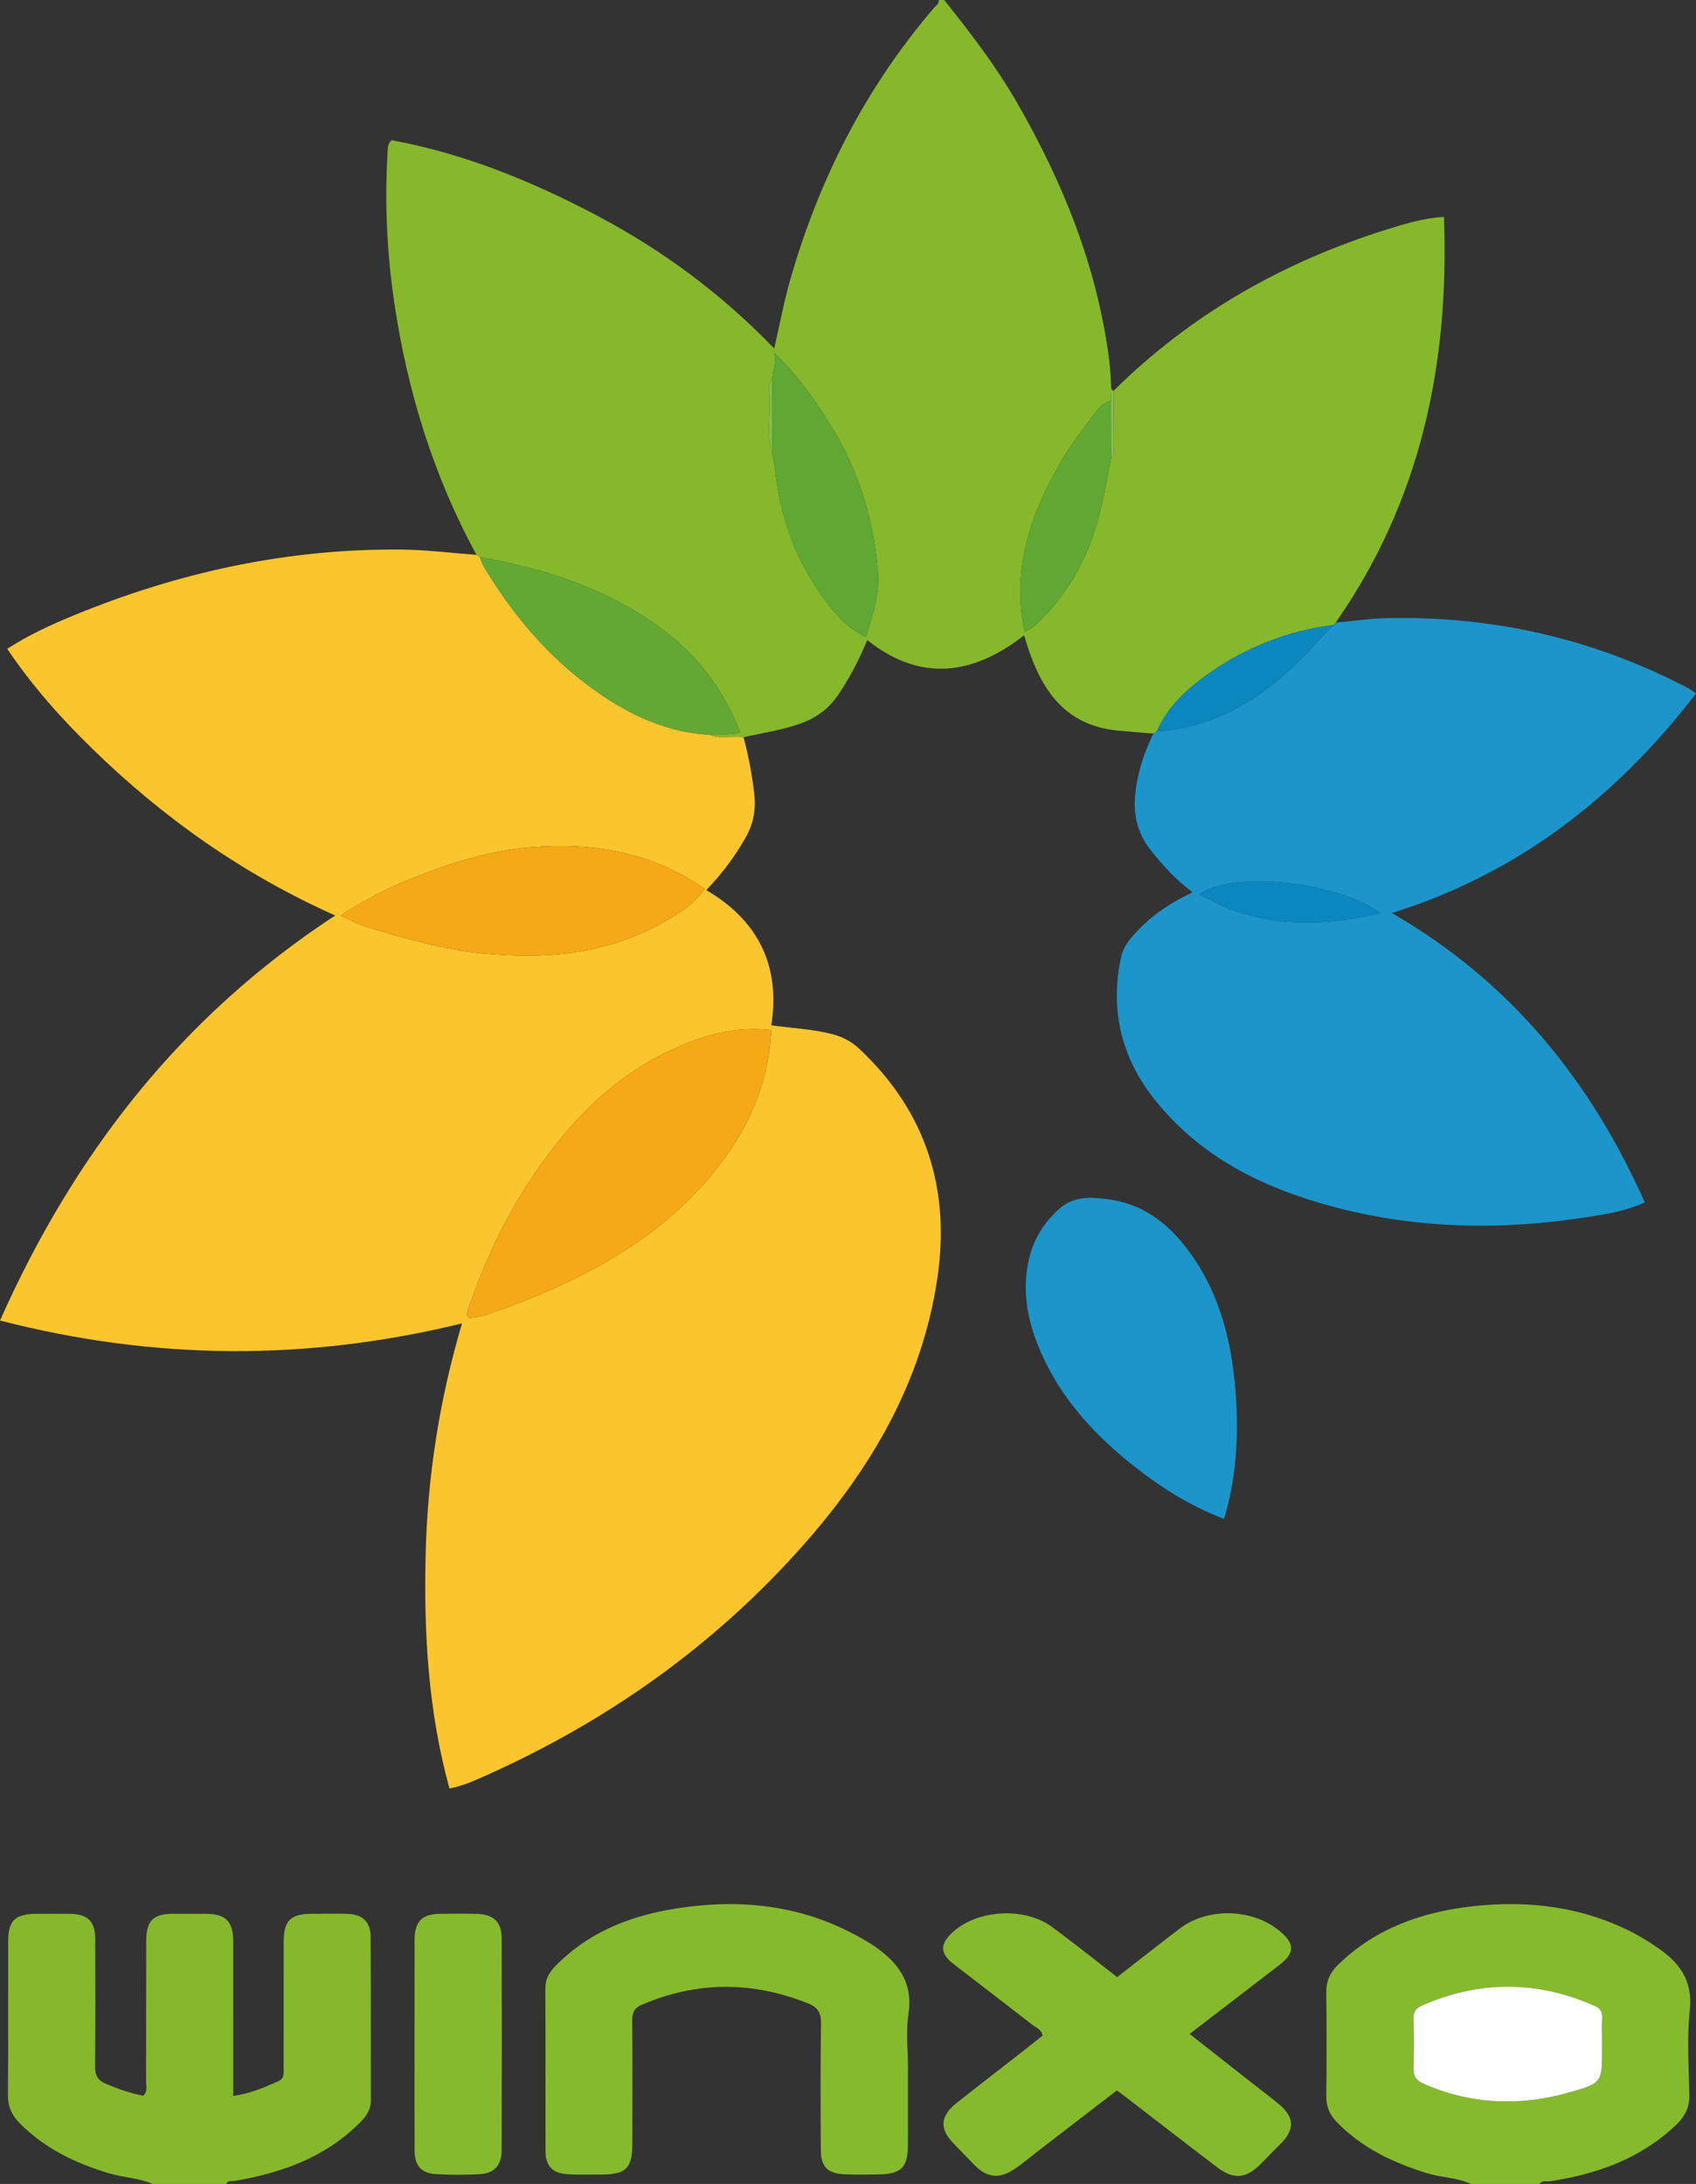
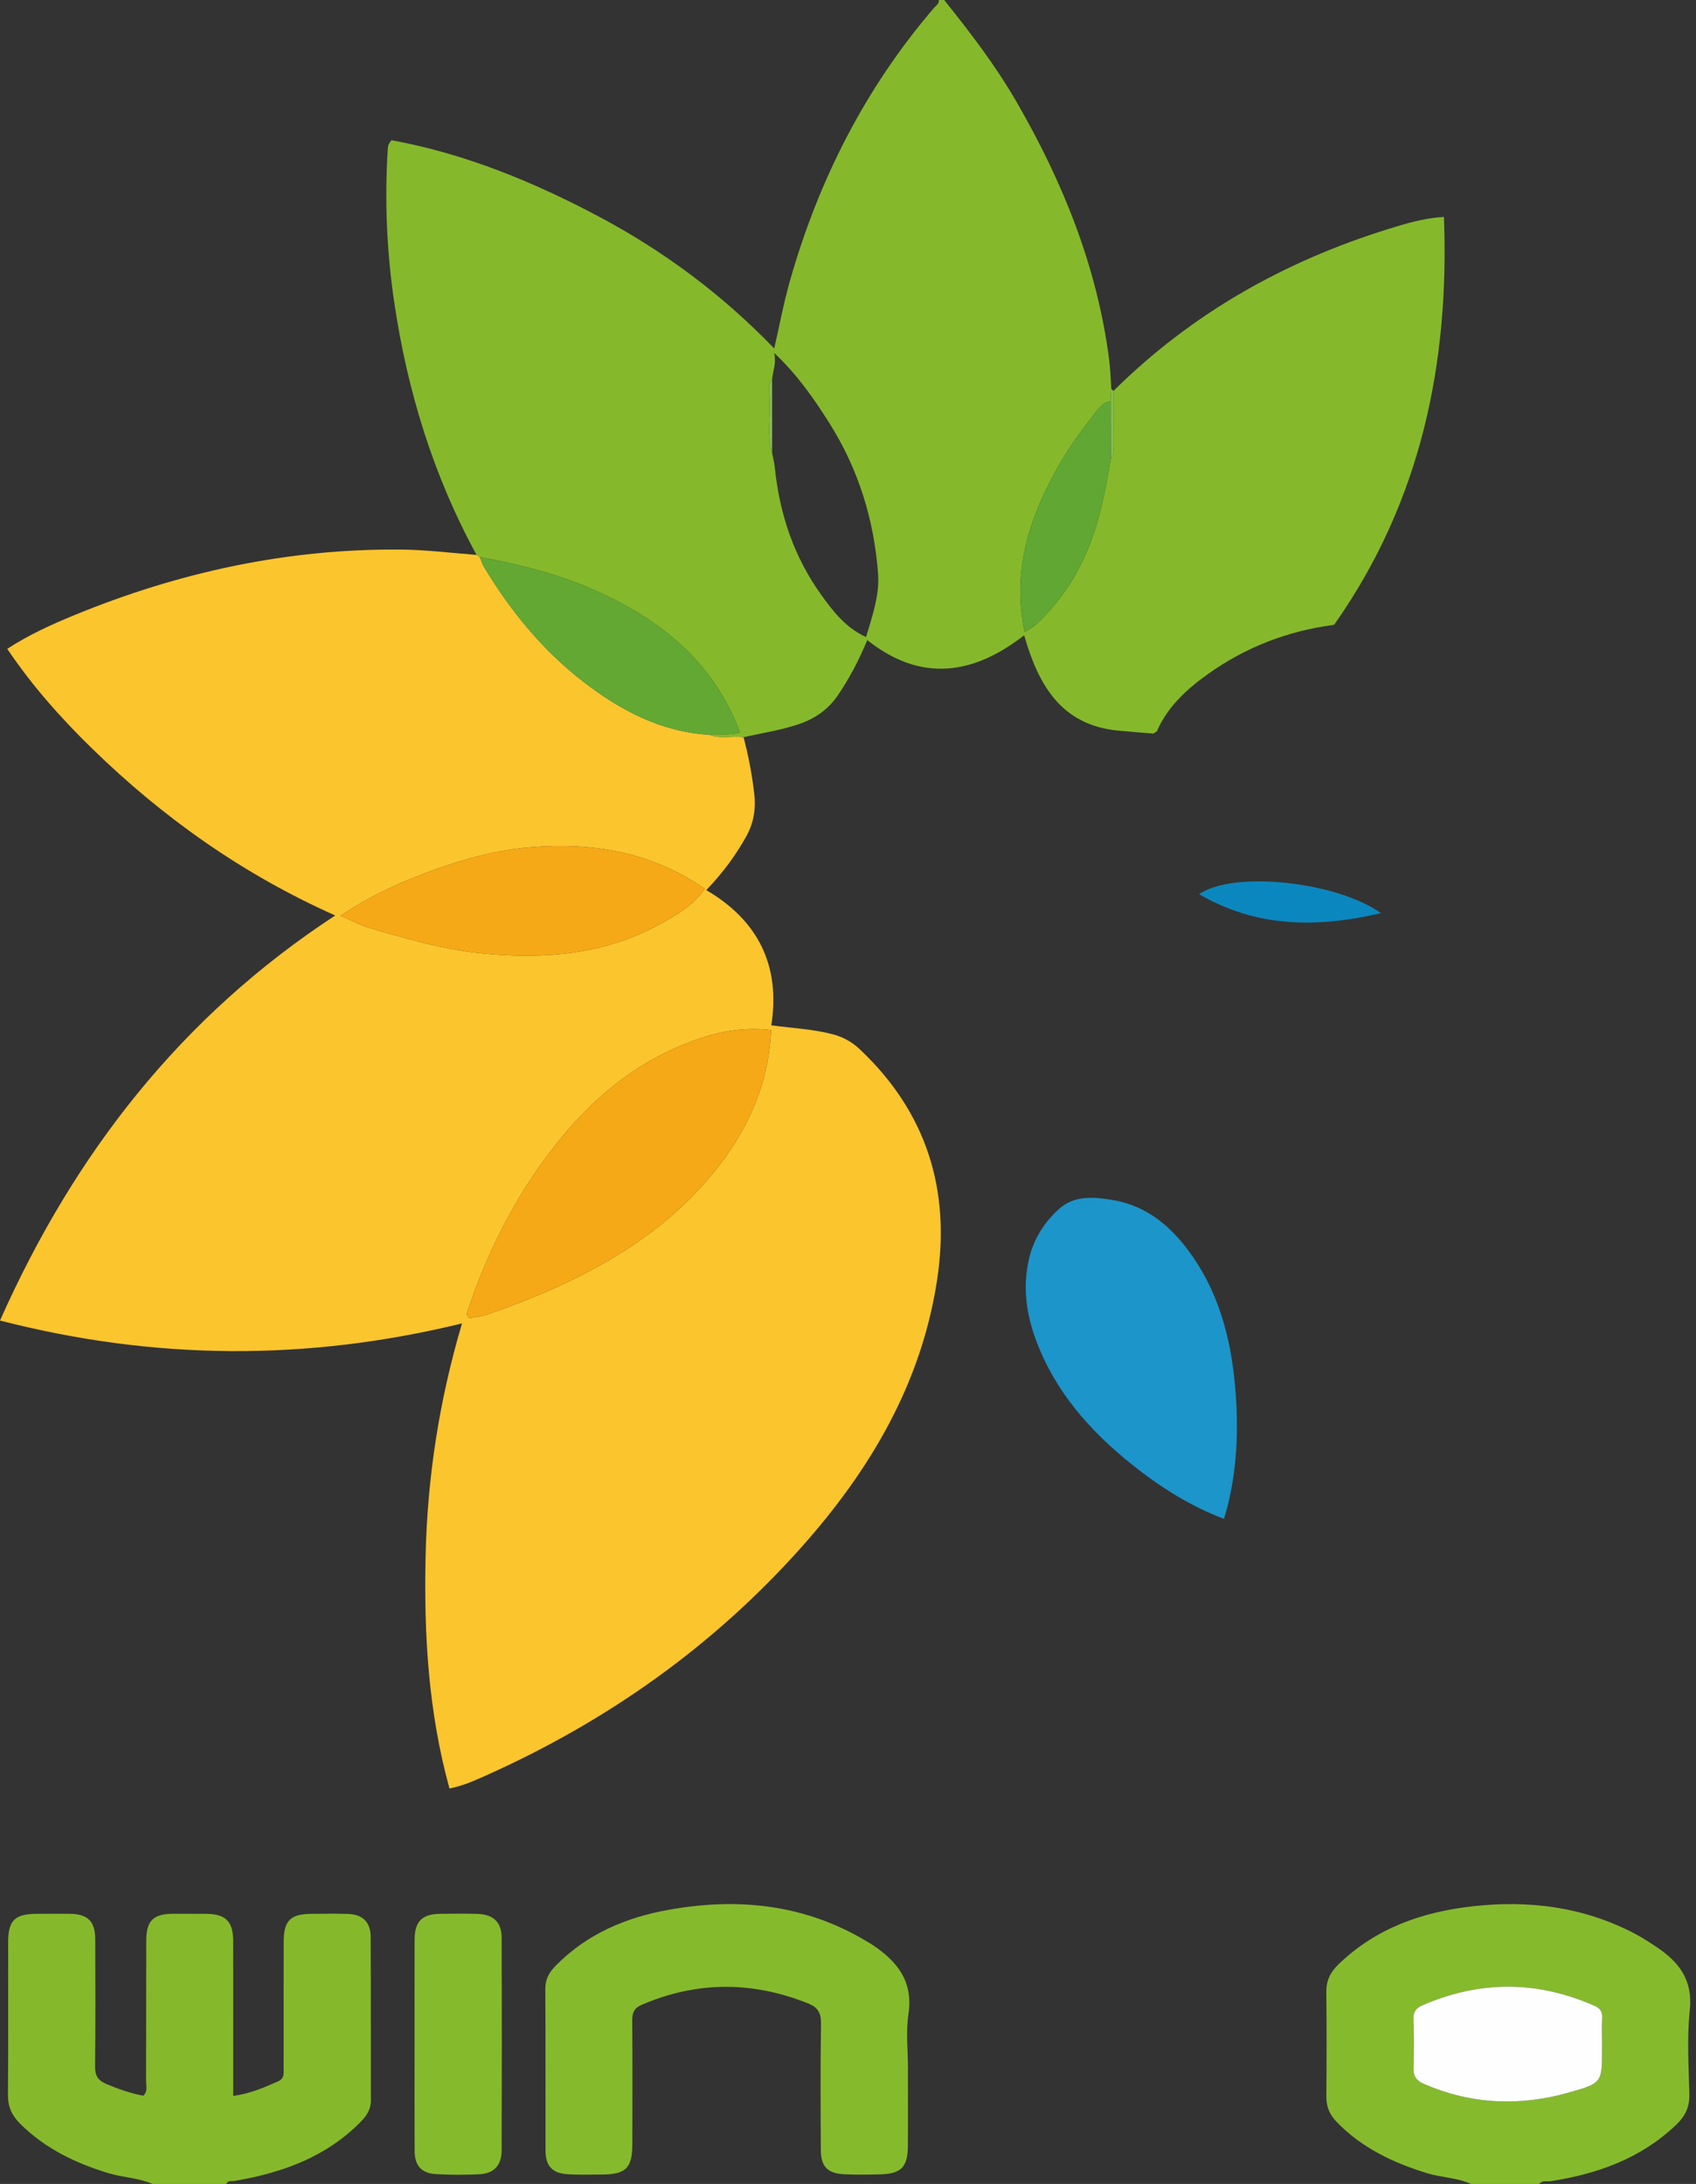
<svg xmlns="http://www.w3.org/2000/svg" width="416.29pt" height="536pt" viewBox="0 0 416.29 536" version="1.1">
  <rect x="0" y="0" width="416.29" height="536" fill="#333333" stroke="none" />
  <defs>
    <clipPath id="clip1">
-       <path d="M 274 151 L 416.289 151 L 416.289 301 L 274 301 Z M 274 151 " />
-     </clipPath>
+       </clipPath>
  </defs>
  <g id="surface1">
    <path style=" stroke:none;fill-rule:nonzero;fill:rgb(52.199%,72.499%,16.899%);fill-opacity:1;" d="M 189.523 93.156 C 188.309 94.48 188.84 96.109 188.918 97.562 C 189.16 102.105 188.105 106.711 189.527 111.195 C 189.75 112.391 190.062 113.578 190.188 114.785 C 191.348 126.16 194.871 136.672 201.59 146.012 C 204.484 150.039 207.484 153.992 212.578 156.355 C 214.164 151.059 215.902 145.984 215.527 140.867 C 214.562 127.625 210.723 115.148 203.574 103.844 C 199.773 97.824 195.723 91.973 190.02 86.613 C 190.602 89.285 189.648 91.168 189.523 93.156 M 231.754 0 C 238.16 7.996 244.379 16.113 249.523 25.02 C 260.902 44.711 269.289 65.457 272.23 88.164 C 272.547 90.59 272.605 93.051 272.781 95.492 C 272.727 96.484 272.672 97.473 272.617 98.461 C 270.52 98.793 269.438 100.516 268.336 101.953 C 265.641 105.473 262.93 109.023 260.688 112.836 C 253.055 125.809 248.18 139.457 251.504 155.141 C 252.555 154.445 253.559 153.957 254.34 153.23 C 260.129 147.844 264.391 141.402 267.312 134.078 C 270.086 127.145 271.426 119.844 272.66 112.52 C 273.629 111.645 273.27 110.473 273.277 109.422 C 273.32 104.93 273.305 100.434 273.309 95.941 C 292.457 76.965 315.234 64.129 340.863 56.176 C 345.074 54.871 349.32 53.559 354.422 53.234 C 355.789 89.375 348.715 122.895 327.848 152.809 C 327.703 152.996 327.559 153.18 327.414 153.363 C 316.07 154.84 305.688 158.855 296.398 165.504 C 291.23 169.203 286.562 173.473 283.949 179.504 C 283.664 179.684 283.379 179.859 283.094 180.039 C 280.207 179.801 277.316 179.602 274.438 179.316 C 260.637 177.961 254.953 168.41 251.383 155.914 C 238.871 165.672 225.992 167.539 212.875 157.09 C 210.781 162.141 208.508 166.43 205.762 170.496 C 203.34 174.082 200.18 176.324 196.094 177.719 C 191.645 179.238 187.039 179.902 182.508 180.938 C 179.688 180.559 176.777 181.457 174.012 180.328 C 176.391 179.965 178.855 180.621 181.633 179.758 C 180.336 176.176 178.719 172.938 176.809 169.867 C 169.305 157.82 158.234 150.223 145.477 144.637 C 136.574 140.734 127.25 138.473 117.766 136.707 C 117.496 136.531 117.234 136.359 116.969 136.188 C 106.391 116.801 100.004 96.051 96.777 74.262 C 94.938 61.863 94.391 49.418 95.156 36.91 C 95.203 36.141 95.195 35.352 96.113 34.414 C 113.949 37.676 130.66 44.508 146.746 53.023 C 162.809 61.527 177.25 72.254 190.035 85.527 C 191.34 79.848 192.348 74.383 193.859 69.059 C 200.914 44.188 212.379 21.609 229.277 1.91 C 229.754 1.352 230.559 0.945 230.414 0 " />
    <path style=" stroke:none;fill-rule:nonzero;fill:rgb(52.199%,72.499%,16.899%);fill-opacity:1;" d="M 37.453 536 C 33.992 534.5 30.184 534.441 26.605 533.355 C 18.488 530.887 11.062 527.305 4.957 521.238 C 2.926 519.223 1.93 517.066 1.953 514.148 C 2.059 501.648 1.98 489.152 2 476.652 C 2.004 471.328 3.645 469.73 9.008 469.707 C 11.688 469.691 14.363 469.676 17.043 469.703 C 21.555 469.754 23.355 471.488 23.375 475.977 C 23.414 486.355 23.461 496.734 23.332 507.113 C 23.301 509.363 24.004 510.582 26.039 511.441 C 29.02 512.699 32.035 513.758 35.168 514.352 C 36.316 513.242 35.848 511.949 35.852 510.785 C 35.887 499.289 35.867 487.793 35.895 476.301 C 35.906 471.371 37.613 469.711 42.551 469.695 C 45.23 469.688 47.906 469.691 50.586 469.707 C 55.391 469.738 57.234 471.586 57.238 476.383 C 57.246 487.656 57.242 498.926 57.242 510.199 C 57.242 511.516 57.242 512.832 57.242 514.398 C 61.379 513.844 64.793 512.352 68.223 510.836 C 69.898 510.094 69.617 508.777 69.617 507.48 C 69.625 497.211 69.609 486.945 69.629 476.68 C 69.637 471.32 71.262 469.719 76.641 469.703 C 79.543 469.695 82.445 469.629 85.344 469.723 C 89.008 469.844 90.961 471.703 90.98 475.348 C 91.051 488.742 91.004 502.133 91.035 515.523 C 91.039 517.727 89.961 519.305 88.508 520.781 C 79.988 529.445 69.215 533.273 57.578 535.262 C 56.863 535.383 55.957 535.039 55.543 536 " />
    <path style=" stroke:none;fill-rule:nonzero;fill:rgb(52.499%,72.899%,17.599%);fill-opacity:1;" d="M 393.234 501.754 C 393.234 499.637 393.148 497.516 393.266 495.406 C 393.352 493.887 392.91 492.953 391.453 492.309 C 377.348 486.066 363.254 486.012 349.105 492.168 C 347.477 492.879 346.848 493.859 346.93 495.715 C 347.102 499.602 347.086 503.512 346.938 507.406 C 346.859 509.48 347.551 510.598 349.496 511.445 C 361.113 516.5 372.988 516.996 385.066 513.574 C 393.266 511.254 393.238 511.152 393.238 502.754 C 393.238 502.422 393.238 502.086 393.234 501.754 M 361.062 536 C 357.609 534.434 353.777 534.453 350.195 533.344 C 341.883 530.758 334.223 527.148 328.07 520.758 C 326.324 518.945 325.531 516.988 325.551 514.477 C 325.625 505.996 325.648 497.516 325.539 489.035 C 325.5 486.242 326.461 484.133 328.422 482.219 C 337.645 473.223 349.098 469.23 361.531 467.848 C 375.316 466.312 388.695 467.996 401.176 474.527 C 403.051 475.508 404.836 476.668 406.598 477.844 C 412.102 481.516 415.559 485.945 414.77 493.328 C 414.035 500.168 414.508 507.152 414.66 514.07 C 414.73 517.129 413.621 519.379 411.477 521.434 C 402.816 529.73 392.176 533.539 380.602 535.328 C 379.664 535.473 378.559 535.031 377.812 536 " />
    <path style=" stroke:none;fill-rule:nonzero;fill:rgb(98.399%,77.299%,17.999%);fill-opacity:1;" d="M 172.973 218.133 C 159.848 209.074 145.492 206.719 130.391 207.926 C 120.02 208.754 110.172 211.898 100.57 215.797 C 94.746 218.16 89.191 221.031 83.586 224.734 C 86.23 225.875 88.297 227.027 90.512 227.68 C 99.66 230.363 108.781 233.047 118.367 233.992 C 133.738 235.508 148.562 234.277 162.324 226.625 C 166.176 224.48 170.059 222.273 172.973 218.133 M 189.277 252.809 C 180.465 251.738 172.406 254.137 164.711 257.703 C 154.297 262.531 145.715 269.742 138.332 278.574 C 127.621 291.391 120.113 305.867 114.828 321.602 C 114.609 322.262 114.395 322.883 115.234 323.527 C 116.715 323.219 118.383 323.055 119.926 322.516 C 131.59 318.441 142.879 313.602 153.355 306.918 C 161.617 301.648 168.977 295.32 175.109 287.816 C 183.258 277.84 188.652 266.473 189.277 252.809 M 174.012 180.328 C 176.777 181.457 179.688 180.559 182.508 180.938 C 183.719 185.465 184.574 190.035 185.125 194.707 C 185.594 198.691 184.957 202.152 182.996 205.602 C 180.445 210.094 177.43 214.207 173.363 218.457 C 186.059 225.891 191.613 236.969 189.324 251.645 C 194.73 252.363 199.605 252.59 204.34 253.824 C 206.906 254.496 209.055 255.656 210.973 257.461 C 227.398 272.895 233.348 291.941 230.047 313.938 C 226.227 339.418 213.676 360.648 196.863 379.562 C 175.109 404.031 148.941 422.516 119.094 435.844 C 116.387 437.051 113.652 438.285 110.324 438.949 C 105.137 420.145 104.031 401.098 104.465 381.902 C 104.895 362.676 107.777 343.805 113.402 324.805 C 75.508 334.051 38.113 333.91 0 324.098 C 18.324 282.918 44.656 249.312 82.281 224.684 C 59.715 214.621 40.035 200.73 22.555 183.664 C 14.965 176.254 7.926 168.371 1.777 159.246 C 7.051 155.809 12.59 153.301 18.215 150.988 C 43.965 140.402 70.703 134.598 98.613 134.883 C 104.734 134.941 110.848 135.73 116.969 136.188 C 117.234 136.359 117.496 136.535 117.766 136.707 C 118.105 137.523 118.348 138.395 118.801 139.145 C 125.297 149.918 133.156 159.566 143.141 167.281 C 152.242 174.316 162.191 179.602 174.012 180.328 " />
    <g clip-path="url(#clip1)" clip-rule="nonzero">
      <path style=" stroke:none;fill-rule:nonzero;fill:rgb(10.999%,58.4%,79.199%);fill-opacity:1;" d="M 338.965 224.105 C 328.246 216.465 302.961 213.539 294.328 219.449 C 308.496 227.727 323.336 227.754 338.965 224.105 M 283.094 180.039 C 283.379 179.859 283.664 179.684 283.949 179.504 C 299.355 178.547 311.047 170.457 321.27 159.773 C 323.312 157.637 325.172 155.316 327.414 153.363 C 327.559 153.18 327.703 152.996 327.848 152.809 C 332.062 152.43 336.273 151.797 340.496 151.707 C 366.637 151.152 391.355 156.797 414.535 168.988 C 415.004 169.234 415.41 169.602 416.289 170.227 C 396.695 195.641 372.633 214.426 341.633 224.09 C 370.504 240.711 390.301 264.938 403.734 295.109 C 399.117 297.207 394.602 297.91 390.156 298.621 C 368.887 302.012 347.711 301.707 326.82 296.059 C 309.797 291.453 294.438 283.859 283.246 269.648 C 275.211 259.445 272.434 247.895 275.137 235.047 C 275.793 231.941 277.773 229.941 279.762 227.883 C 283.352 224.16 287.66 221.402 292.734 218.988 C 288.566 215.879 285.34 212.328 282.336 208.492 C 277.59 202.438 278.02 195.91 279.695 189.105 C 280.473 185.949 281.719 182.969 283.094 180.039 " />
    </g>
-     <path style=" stroke:none;fill-rule:nonzero;fill:rgb(52.499%,72.899%,17.599%);fill-opacity:1;" d="M 291.996 499.191 C 297.258 503.328 302.141 507.164 307.023 511 C 309.301 512.789 311.617 514.531 313.852 516.371 C 317.742 519.586 317.867 522.625 314.348 526.129 C 312.688 527.781 311.062 529.465 309.414 531.125 C 305.887 534.676 302.871 535.008 298.836 531.961 C 291.184 526.184 283.629 520.285 276.027 514.438 C 275.504 514.035 274.961 513.648 274.141 513.047 C 267.73 517.977 261.309 522.91 254.891 527.848 C 252.949 529.344 251.086 530.953 249.059 532.324 C 245.227 534.91 242.184 534.492 238.996 531.164 C 237.379 529.473 235.738 527.801 234.105 526.117 C 230.539 522.453 230.73 519.355 234.844 516.098 C 240.176 511.875 245.566 507.73 250.93 503.543 C 252.594 502.242 254.242 500.922 255.887 499.621 C 255.672 498.074 254.344 497.68 253.441 496.977 C 247.02 491.977 240.539 487.047 234.102 482.062 C 230.672 479.406 230.637 477.148 233.895 474.176 C 239.938 468.664 251.488 467.969 258.199 472.906 C 263.574 476.863 268.785 481.047 274.211 485.238 C 279.418 481.195 284.477 477.191 289.613 473.297 C 296.543 468.047 307.559 468.402 314.195 474.004 C 317.867 477.098 317.812 479.363 314.023 482.266 C 306.859 487.762 299.703 493.27 291.996 499.191 " />
    <path style=" stroke:none;fill-rule:nonzero;fill:rgb(52.499%,72.899%,17.599%);fill-opacity:1;" d="M 222.852 507.98 C 222.852 514.23 222.895 520.484 222.84 526.734 C 222.789 531.902 221.172 533.523 216.004 533.652 C 213.102 533.723 210.191 533.766 207.297 533.629 C 203.086 533.43 201.492 531.77 201.473 527.559 C 201.422 517.293 201.352 507.02 201.523 496.754 C 201.57 494.137 200.84 492.695 198.414 491.723 C 184.703 486.219 171.086 486.195 157.469 492.055 C 155.629 492.848 155.164 494.02 155.184 495.918 C 155.266 505.961 155.227 516.008 155.211 526.055 C 155.199 532.207 153.676 533.695 147.406 533.699 C 144.617 533.703 141.816 533.805 139.039 533.59 C 135.512 533.312 133.914 531.492 133.902 527.91 C 133.871 514.629 133.934 501.348 133.852 488.066 C 133.84 485.707 134.836 484.043 136.363 482.48 C 144.004 474.672 153.562 470.617 164.074 468.727 C 181.176 465.652 197.605 467.348 212.801 476.5 C 213.184 476.73 213.578 476.941 213.949 477.184 C 220.062 481.234 224.203 486.109 222.988 494.273 C 222.32 498.75 222.871 503.406 222.871 507.98 " />
    <path style=" stroke:none;fill-rule:nonzero;fill:rgb(10.999%,58.4%,79.199%);fill-opacity:1;" d="M 300.426 372.777 C 291.648 369.426 284.293 364.637 277.422 359.098 C 267.285 350.926 258.914 341.34 254.297 328.926 C 251.871 322.418 250.977 315.754 252.59 308.902 C 253.723 304.082 256.273 300.039 259.895 296.754 C 263.688 293.305 268.41 293.766 272.914 294.484 C 281.637 295.879 287.77 301.242 292.652 308.254 C 299.77 318.473 302.461 330.148 303.324 342.281 C 303.965 351.309 303.574 360.348 301.426 369.219 C 301.168 370.289 300.832 371.34 300.426 372.777 " />
    <path style=" stroke:none;fill-rule:nonzero;fill:rgb(52.499%,72.899%,17.599%);fill-opacity:1;" d="M 101.758 501.832 C 101.758 493.246 101.742 484.66 101.766 476.074 C 101.777 471.586 103.57 469.77 108.004 469.707 C 111.012 469.664 114.023 469.641 117.031 469.715 C 121.078 469.812 123.117 471.684 123.133 475.617 C 123.188 493.016 123.184 510.41 123.129 527.805 C 123.117 531.453 121.23 533.457 117.629 533.625 C 114.07 533.793 110.484 533.809 106.934 533.582 C 103.41 533.363 101.789 531.477 101.773 527.922 C 101.727 519.227 101.758 510.527 101.758 501.832 " />
    <path style=" stroke:none;fill-rule:nonzero;fill:rgb(52.499%,73.7%,32.5%);fill-opacity:1;" d="M 272.617 98.461 C 272.672 97.473 272.727 96.484 272.781 95.492 C 272.957 95.641 273.133 95.789 273.309 95.941 C 273.305 100.434 273.32 104.93 273.277 109.422 C 273.27 110.477 273.629 111.645 272.66 112.52 C 272.645 107.836 272.633 103.148 272.617 98.461 " />
    <path style=" stroke:none;fill-rule:nonzero;fill:rgb(38.399%,65.9%,20%);fill-opacity:1;" d="M 174.012 180.328 C 162.191 179.602 152.242 174.316 143.141 167.281 C 133.156 159.566 125.297 149.918 118.801 139.145 C 118.348 138.395 118.105 137.523 117.766 136.707 C 127.254 138.473 136.574 140.734 145.477 144.637 C 158.234 150.223 169.309 157.82 176.809 169.867 C 178.719 172.938 180.336 176.176 181.633 179.762 C 178.855 180.621 176.391 179.965 174.012 180.328 " />
-     <path style=" stroke:none;fill-rule:nonzero;fill:rgb(37.599%,65.5%,20%);fill-opacity:1;" d="M 189.523 93.156 C 189.648 91.168 190.602 89.285 190.02 86.613 C 195.723 91.973 199.773 97.824 203.574 103.844 C 210.723 115.148 214.562 127.625 215.527 140.867 C 215.902 145.984 214.164 151.059 212.578 156.355 C 207.484 153.992 204.484 150.039 201.59 146.012 C 194.871 136.672 191.348 126.16 190.188 114.785 C 190.062 113.578 189.75 112.391 189.527 111.195 C 189.527 105.184 189.523 99.172 189.523 93.156 " />
    <path style=" stroke:none;fill-rule:nonzero;fill:rgb(37.599%,65.5%,20%);fill-opacity:1;" d="M 272.617 98.461 C 272.633 103.148 272.645 107.836 272.66 112.52 C 271.426 119.844 270.086 127.145 267.312 134.078 C 264.391 141.402 260.129 147.844 254.34 153.23 C 253.559 153.957 252.555 154.445 251.504 155.141 C 248.18 139.457 253.055 125.812 260.688 112.836 C 262.93 109.023 265.641 105.473 268.336 101.953 C 269.438 100.516 270.516 98.793 272.617 98.461 " />
-     <path style=" stroke:none;fill-rule:nonzero;fill:rgb(4.3%,52.899%,74.899%);fill-opacity:1;" d="M 327.414 153.363 C 325.172 155.316 323.312 157.637 321.27 159.773 C 311.043 170.457 299.355 178.547 283.949 179.504 C 286.562 173.473 291.23 169.203 296.398 165.504 C 305.688 158.855 316.07 154.84 327.414 153.363 " />
    <path style=" stroke:none;fill-rule:nonzero;fill:rgb(51.799%,73.7%,31%);fill-opacity:1;" d="M 189.523 93.156 C 189.523 99.172 189.527 105.184 189.527 111.195 C 188.105 106.711 189.16 102.105 188.918 97.562 C 188.84 96.109 188.309 94.48 189.523 93.156 " />
    <path style=" stroke:none;fill-rule:nonzero;fill:rgb(99.199%,99.599%,99.199%);fill-opacity:1;" d="M 393.238 501.754 C 393.238 502.086 393.238 502.422 393.238 502.754 C 393.238 511.152 393.266 511.254 385.066 513.574 C 372.988 516.996 361.113 516.5 349.496 511.445 C 347.551 510.598 346.863 509.48 346.938 507.406 C 347.086 503.512 347.105 499.602 346.93 495.715 C 346.848 493.859 347.477 492.879 349.105 492.168 C 363.254 486.012 377.352 486.066 391.453 492.309 C 392.91 492.953 393.352 493.887 393.266 495.406 C 393.148 497.516 393.238 499.637 393.238 501.754 " />
    <path style=" stroke:none;fill-rule:nonzero;fill:rgb(96.1%,66.299%,8.6%);fill-opacity:1;" d="M 189.277 252.809 C 188.652 266.473 183.258 277.84 175.109 287.816 C 168.977 295.32 161.617 301.648 153.355 306.918 C 142.879 313.602 131.59 318.441 119.926 322.516 C 118.383 323.055 116.715 323.219 115.234 323.527 C 114.395 322.883 114.609 322.262 114.828 321.602 C 120.113 305.867 127.621 291.391 138.332 278.574 C 145.715 269.742 154.297 262.531 164.711 257.703 C 172.406 254.137 180.465 251.738 189.277 252.809 " />
    <path style=" stroke:none;fill-rule:nonzero;fill:rgb(96.1%,66.299%,8.6%);fill-opacity:1;" d="M 172.973 218.133 C 170.059 222.273 166.176 224.48 162.324 226.625 C 148.562 234.277 133.738 235.508 118.367 233.992 C 108.781 233.047 99.66 230.363 90.512 227.68 C 88.297 227.027 86.23 225.875 83.586 224.734 C 89.191 221.031 94.746 218.16 100.57 215.797 C 110.172 211.898 120.02 208.754 130.391 207.926 C 145.492 206.719 159.848 209.074 172.973 218.133 " />
    <path style=" stroke:none;fill-rule:nonzero;fill:rgb(4.3%,52.899%,74.899%);fill-opacity:1;" d="M 338.965 224.105 C 323.336 227.754 308.496 227.727 294.328 219.449 C 302.961 213.539 328.246 216.465 338.965 224.105 " />
  </g>
</svg>